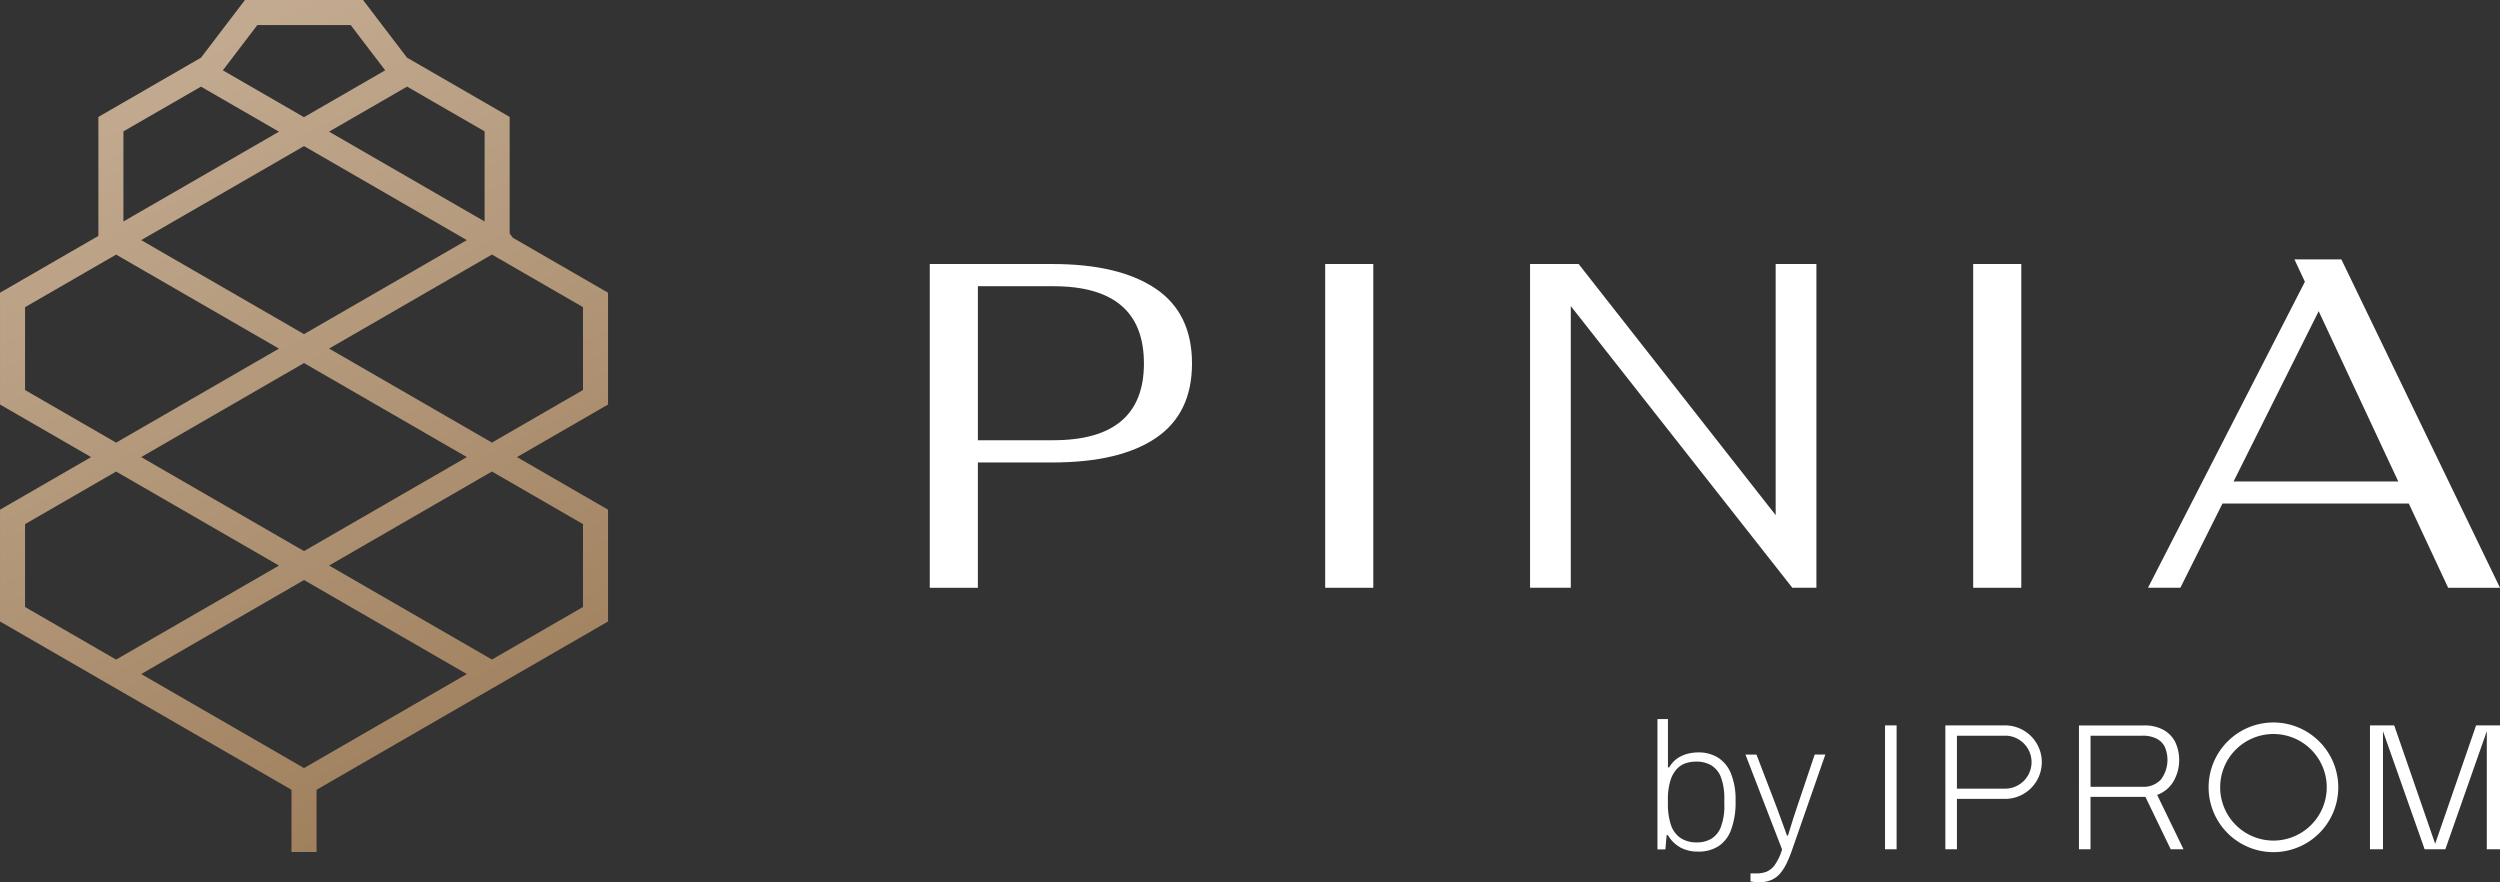
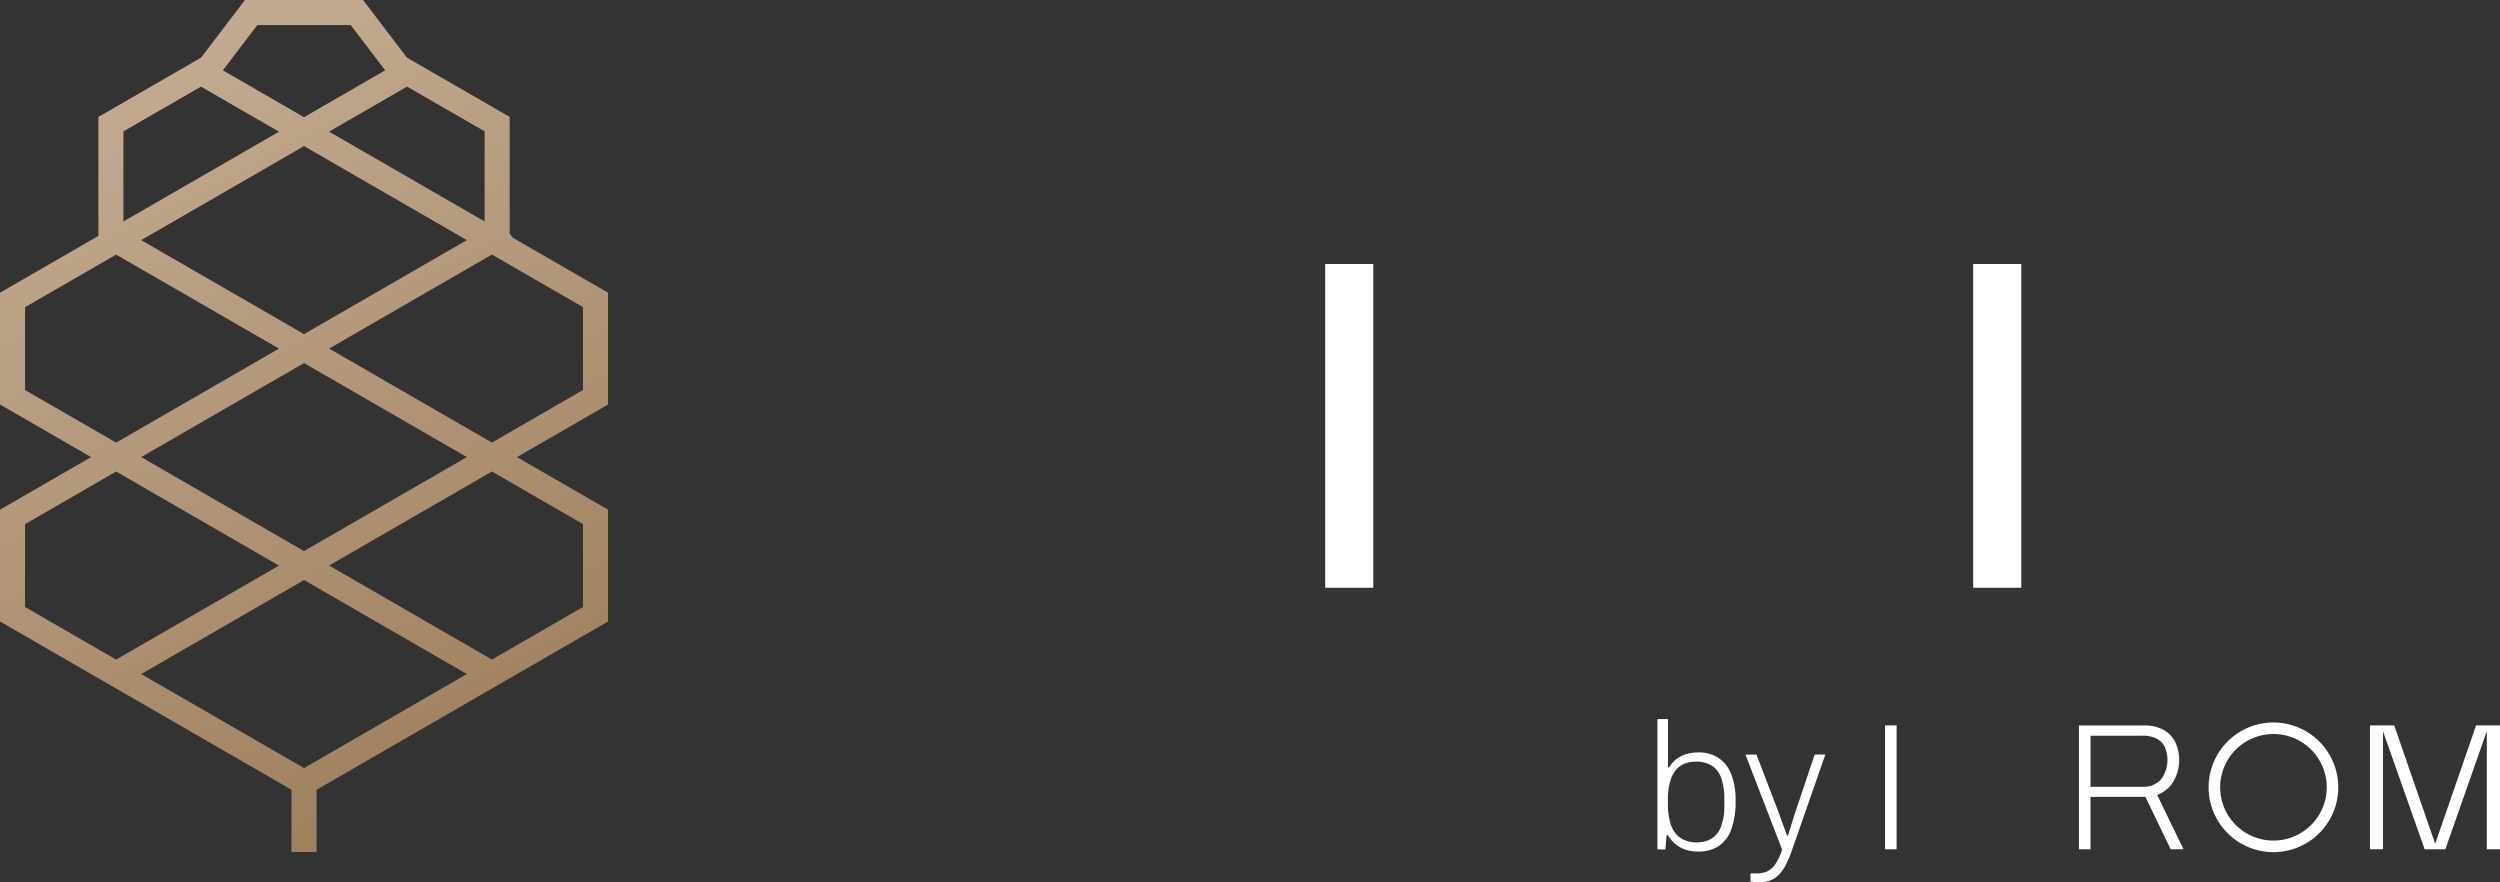
<svg xmlns="http://www.w3.org/2000/svg" id="logo_pinia-horizontal-iprom" width="286.189" height="100.995" viewBox="0 0 286.189 100.995">
  <rect x="0" y="0" width="286.189" height="100.995" fill="#333333" stroke="none" />
  <defs>
    <linearGradient id="linear-gradient" x1="0.775" y1="1.039" x2="0.235" y2="0.052" gradientUnits="objectBoundingBox">
      <stop offset="0" stop-color="#977651" />
      <stop offset="1" stop-color="#c2aa90" />
    </linearGradient>
  </defs>
  <g id="Group_2499" data-name="Group 2499" transform="translate(106.432 29.694)">
    <g id="Group_2498" data-name="Group 2498" transform="translate(0)">
-       <path id="Path_2" data-name="Path 2" d="M-2871.3-7644.312q-4.183-2.806-11.808-2.806h-14.03v37.064h5.506V-7624.4h8.524q7.731,0,11.861-2.807t4.129-8.525Q-2867.121-7641.505-2871.3-7644.312Zm-11.7,17.367h-8.63v-17.631h8.63q10.378,0,10.379,8.842Q-2872.627-7626.944-2883.006-7626.946Z" transform="translate(2897.142 7647.647)" fill="#fff" />
      <rect id="Rectangle_3547" data-name="Rectangle 3547" width="5.507" height="37.063" transform="translate(45.269 0.528)" fill="#fff" />
-       <path id="Path_3" data-name="Path 3" d="M-2780.767-7618.37l-22.557-28.748h-5.56v37.063h4.664V-7642.3l25.361,32.244h2.756v-37.063h-4.664Z" transform="translate(2877.606 7647.646)" fill="#fff" />
      <rect id="Rectangle_3548" data-name="Rectangle 3548" width="5.507" height="37.063" transform="translate(119.449 0.528)" fill="#fff" />
-       <path id="Path_4" data-name="Path 4" d="M-2683.671-7610.2h5.933L-2695.9-7647.8h-5.373l1.2,2.562-17.963,35.031h3.706l4.82-9.64h21.319l4.516,9.64-4.513-9.64h.012Zm-24.566-12.178,9.741-19.489.062.132,9.048,19.357Z" transform="translate(2857.496 7647.797)" fill="#fff" />
    </g>
  </g>
  <g id="symbol_pinia">
    <path id="Path_250" data-name="Path 250" d="M-2968.093-7654.079l-1.584-.915-5.974-3.449-.47-.271-.365-.479v-13.357l-2.868-1.656-6.006-3.467-2.868-1.656-.011-.006-2.842-3.727-2.186-2.869h-13.52l-2.187,2.869-2.847,3.734h0l-2.868,1.656-6.01,3.469-2.868,1.656v13.622l-.365.21-.47.271-5.973,3.449-1.584.915-2.868,1.655v12.8l2.868,1.656,7.558,4.363-7.558,4.364-2.868,1.655v12.8l2.868,1.656,7.558,4.363.835.482,2.033,1.173.835.482,17.806,10.28,1.434.828v7.125h2.868v-7.125l1.434-.828,17.805-10.28.835-.482,2.033-1.173.835-.482,7.557-4.363,2.868-1.656v-12.8l-2.868-1.655-7.557-4.364,7.557-4.363,2.868-1.656v-12.8Zm-31.935,31.235-1.433-.828-17.207-9.935,17.207-9.935,1.433-.828,1.434.828,17.207,9.935-17.207,9.935Zm0-24.837-1.433-.828-17.207-9.935,17.207-9.935,1.433-.828,1.434.828,17.207,9.935-17.207,9.935Zm20.674-23.214v10.314l-17.805-10.28,8.177-4.72.755-.436,4.5,2.6Zm-26-12.168h10.661l.011.006,3.946,5.176-.359.207-7.5,4.329-1.434.828-1.433-.828-7.495-4.327-.363-.209,3.941-5.169Zm-15.347,12.172,4.369-2.522,4.508-2.6.752.435,8.177,4.72-17.806,10.28v-10.31Zm-11.261,29.61v-9.486l3.516-2.03,4.877-2.816,2.033-1.173.835.482,17.806,10.28-17.806,10.28-.835.483-2.033-1.174Zm0,24.837v-9.487l8.393-4.846,2.033-1.173.835.482,17.806,10.28-17.806,10.28-.835.483-2.033-1.173Zm33.369,17.609-1.434.828-1.433-.828-17.207-9.935,17.207-9.934,1.433-.829,1.434.829,17.207,9.934Zm30.5-27.1v9.487l-8.392,4.845-2.033,1.173-.835-.483-17.805-10.28,17.805-10.28.835-.482,2.033,1.173Zm0-22.256v6.906l-8.392,4.845-2.033,1.174-.835-.483-17.805-10.28,17.805-10.28.835-.482,2.033,1.173,4.877,2.816,3.516,2.03Z" transform="translate(3034.83 7685.932)" fill="url(#linear-gradient)" />
  </g>
  <g id="Group_3882" data-name="Group 3882" transform="translate(189.737 82.314)">
    <rect id="Rectangle_3964" data-name="Rectangle 3964" width="1.324" height="14.182" transform="translate(26.054 0.725)" fill="#fff" />
    <path id="Path_17239" data-name="Path 17239" d="M177.863,66.547h-5.954V60.7h5.954a3.453,3.453,0,0,1,1.592.329,2.125,2.125,0,0,1,.95.942,3.761,3.761,0,0,1-.444,3.753,2.7,2.7,0,0,1-2.1.825m3.482-.516a4.9,4.9,0,0,0,.269-4.59,3.338,3.338,0,0,0-1.332-1.4,4.452,4.452,0,0,0-2.255-.516h-7.442V73.7h1.323V67.705h6.285l2.895,5.995h1.466l-3.018-6.222a3.627,3.627,0,0,0,1.808-1.447" transform="translate(-122.33 -58.794)" fill="#fff" />
-     <path id="Path_17240" data-name="Path 17240" d="M166.454,66.761h-5.509V60.7h5.519l-.01-.006a3.034,3.034,0,0,1,0,6.068m0-7.241h-6.833V73.7h1.324V67.934h5.509a4.207,4.207,0,0,0,0-8.414" transform="translate(-126.662 -58.794)" fill="#fff" />
    <path id="Path_17241" data-name="Path 17241" d="M188.645,72.8a6.1,6.1,0,1,1,6.1-6.1,6.106,6.106,0,0,1-6.1,6.1m0-13.52a7.422,7.422,0,1,0,7.421,7.421,7.429,7.429,0,0,0-7.421-7.421" transform="translate(-118.127 -58.888)" fill="#fff" />
    <path id="Path_17242" data-name="Path 17242" d="M206.611,59.52l-4.686,13.557L197.237,59.52h-2.775V73.7h1.489V60.184L200.718,73.7h2.373l4.746-13.516V73.7h1.51V59.52Z" transform="translate(-112.895 -58.795)" fill="#fff" />
    <path id="Path_17243" data-name="Path 17243" d="M140.518,73.12a3.246,3.246,0,0,0,1.621-.4,2.68,2.68,0,0,0,1.115-1.353,6.755,6.755,0,0,0,.4-2.58v-.578a6.988,6.988,0,0,0-.371-2.5,2.738,2.738,0,0,0-1.094-1.394,3.381,3.381,0,0,0-1.8-.444,3.866,3.866,0,0,0-1.092.165,2.483,2.483,0,0,0-1.034.629A3.4,3.4,0,0,0,137.495,66a7.155,7.155,0,0,0-.3,2.292v.391a7.505,7.505,0,0,0,.34,2.415A2.919,2.919,0,0,0,138.62,72.6a3.252,3.252,0,0,0,1.9.518m.1,1.052a4.147,4.147,0,0,1-1.971-.455,3.835,3.835,0,0,1-1.455-1.424h-.144l-.145,1.632H136V59h1.2v5.532h.145a3.093,3.093,0,0,1,.908-1.011,3.742,3.742,0,0,1,1.155-.537,4.847,4.847,0,0,1,1.239-.165,4.2,4.2,0,0,1,2.291.6,3.885,3.885,0,0,1,1.476,1.816,7.959,7.959,0,0,1,.527,3.138,9,9,0,0,1-.518,3.323,3.808,3.808,0,0,1-1.465,1.878,4.291,4.291,0,0,1-2.333.6" transform="translate(-135.998 -59)" fill="#fff" />
    <path id="Path_17244" data-name="Path 17244" d="M144.788,76.529a4.3,4.3,0,0,1-.537-.031c-.165-.021-.317-.039-.453-.052v-.929h.723a3.254,3.254,0,0,0,1.063-.174,2.214,2.214,0,0,0,.97-.765,5.907,5.907,0,0,0,.857-1.805l-4.191-10.858h1.26l2.271,5.924q.165.433.381,1.032l.444,1.218q.228.619.392,1.094h.124c.07-.234.148-.5.237-.784s.183-.589.279-.9.193-.6.289-.887.179-.533.248-.753l2-5.945h1.218L148.606,72.69a14.879,14.879,0,0,1-.65,1.621,5.493,5.493,0,0,1-.763,1.207,2.806,2.806,0,0,1-1.011.753,3.457,3.457,0,0,1-1.394.258" transform="translate(-133.145 -57.848)" fill="#fff" />
  </g>
</svg>